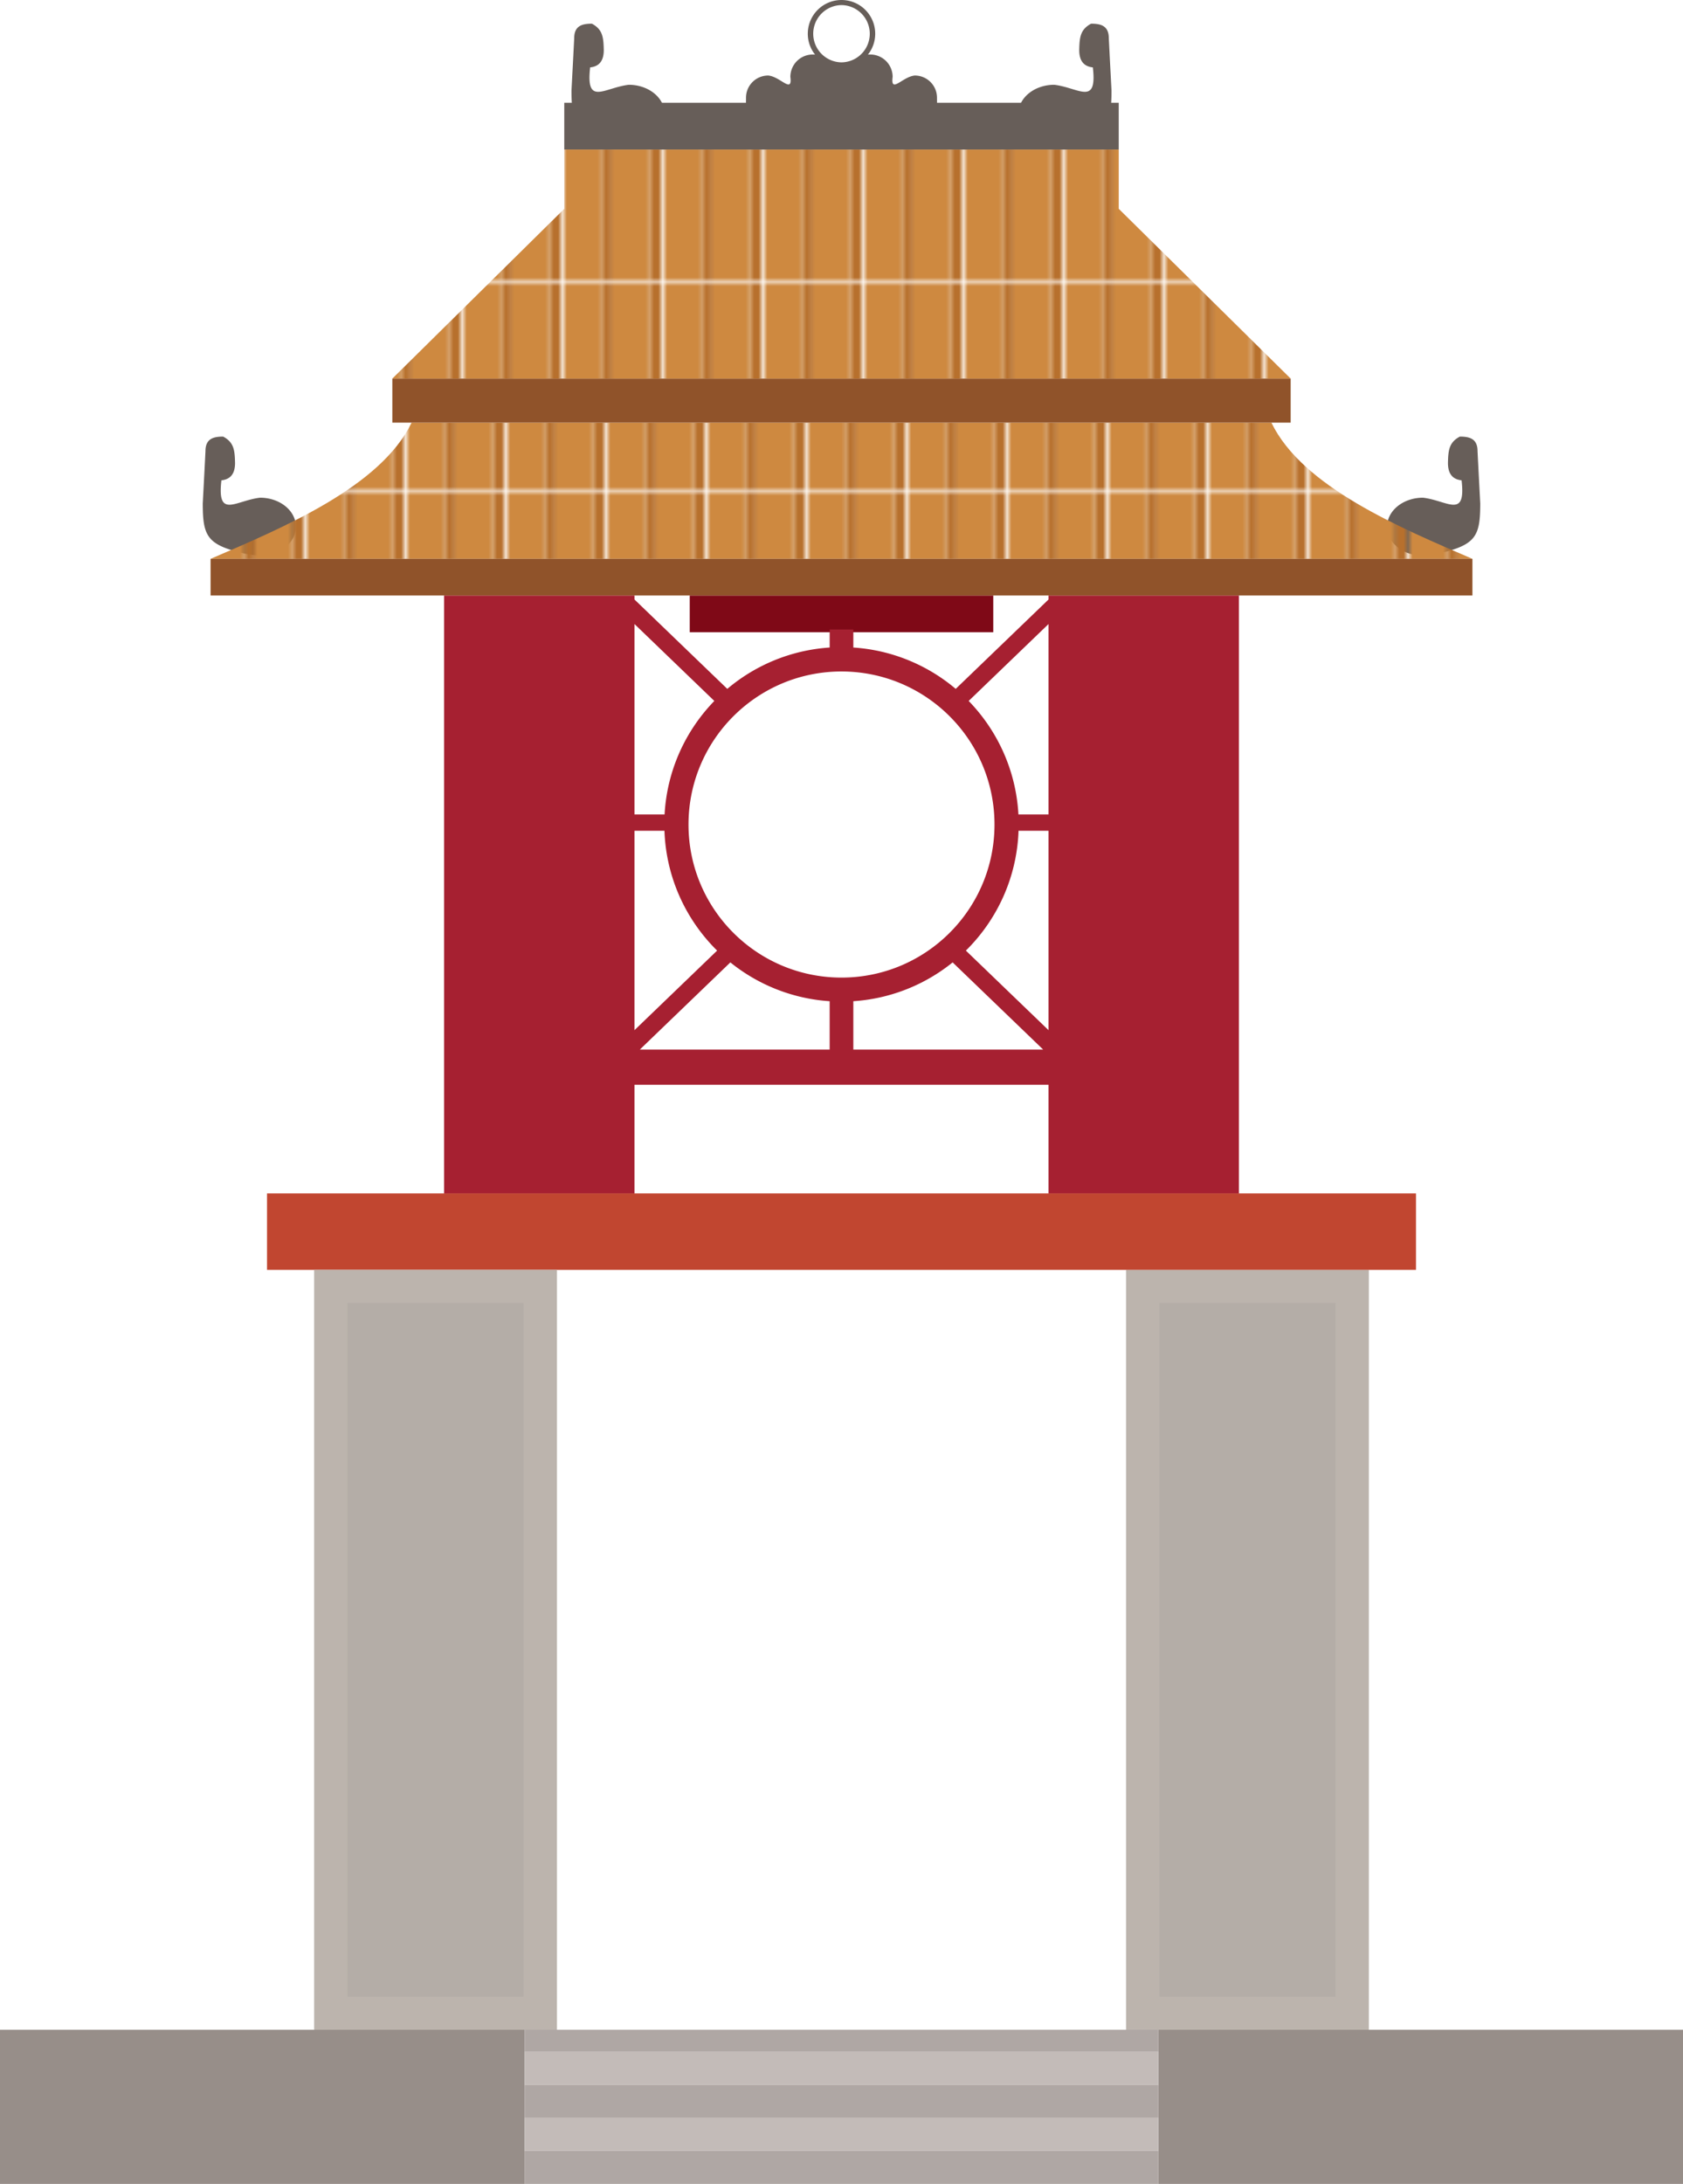
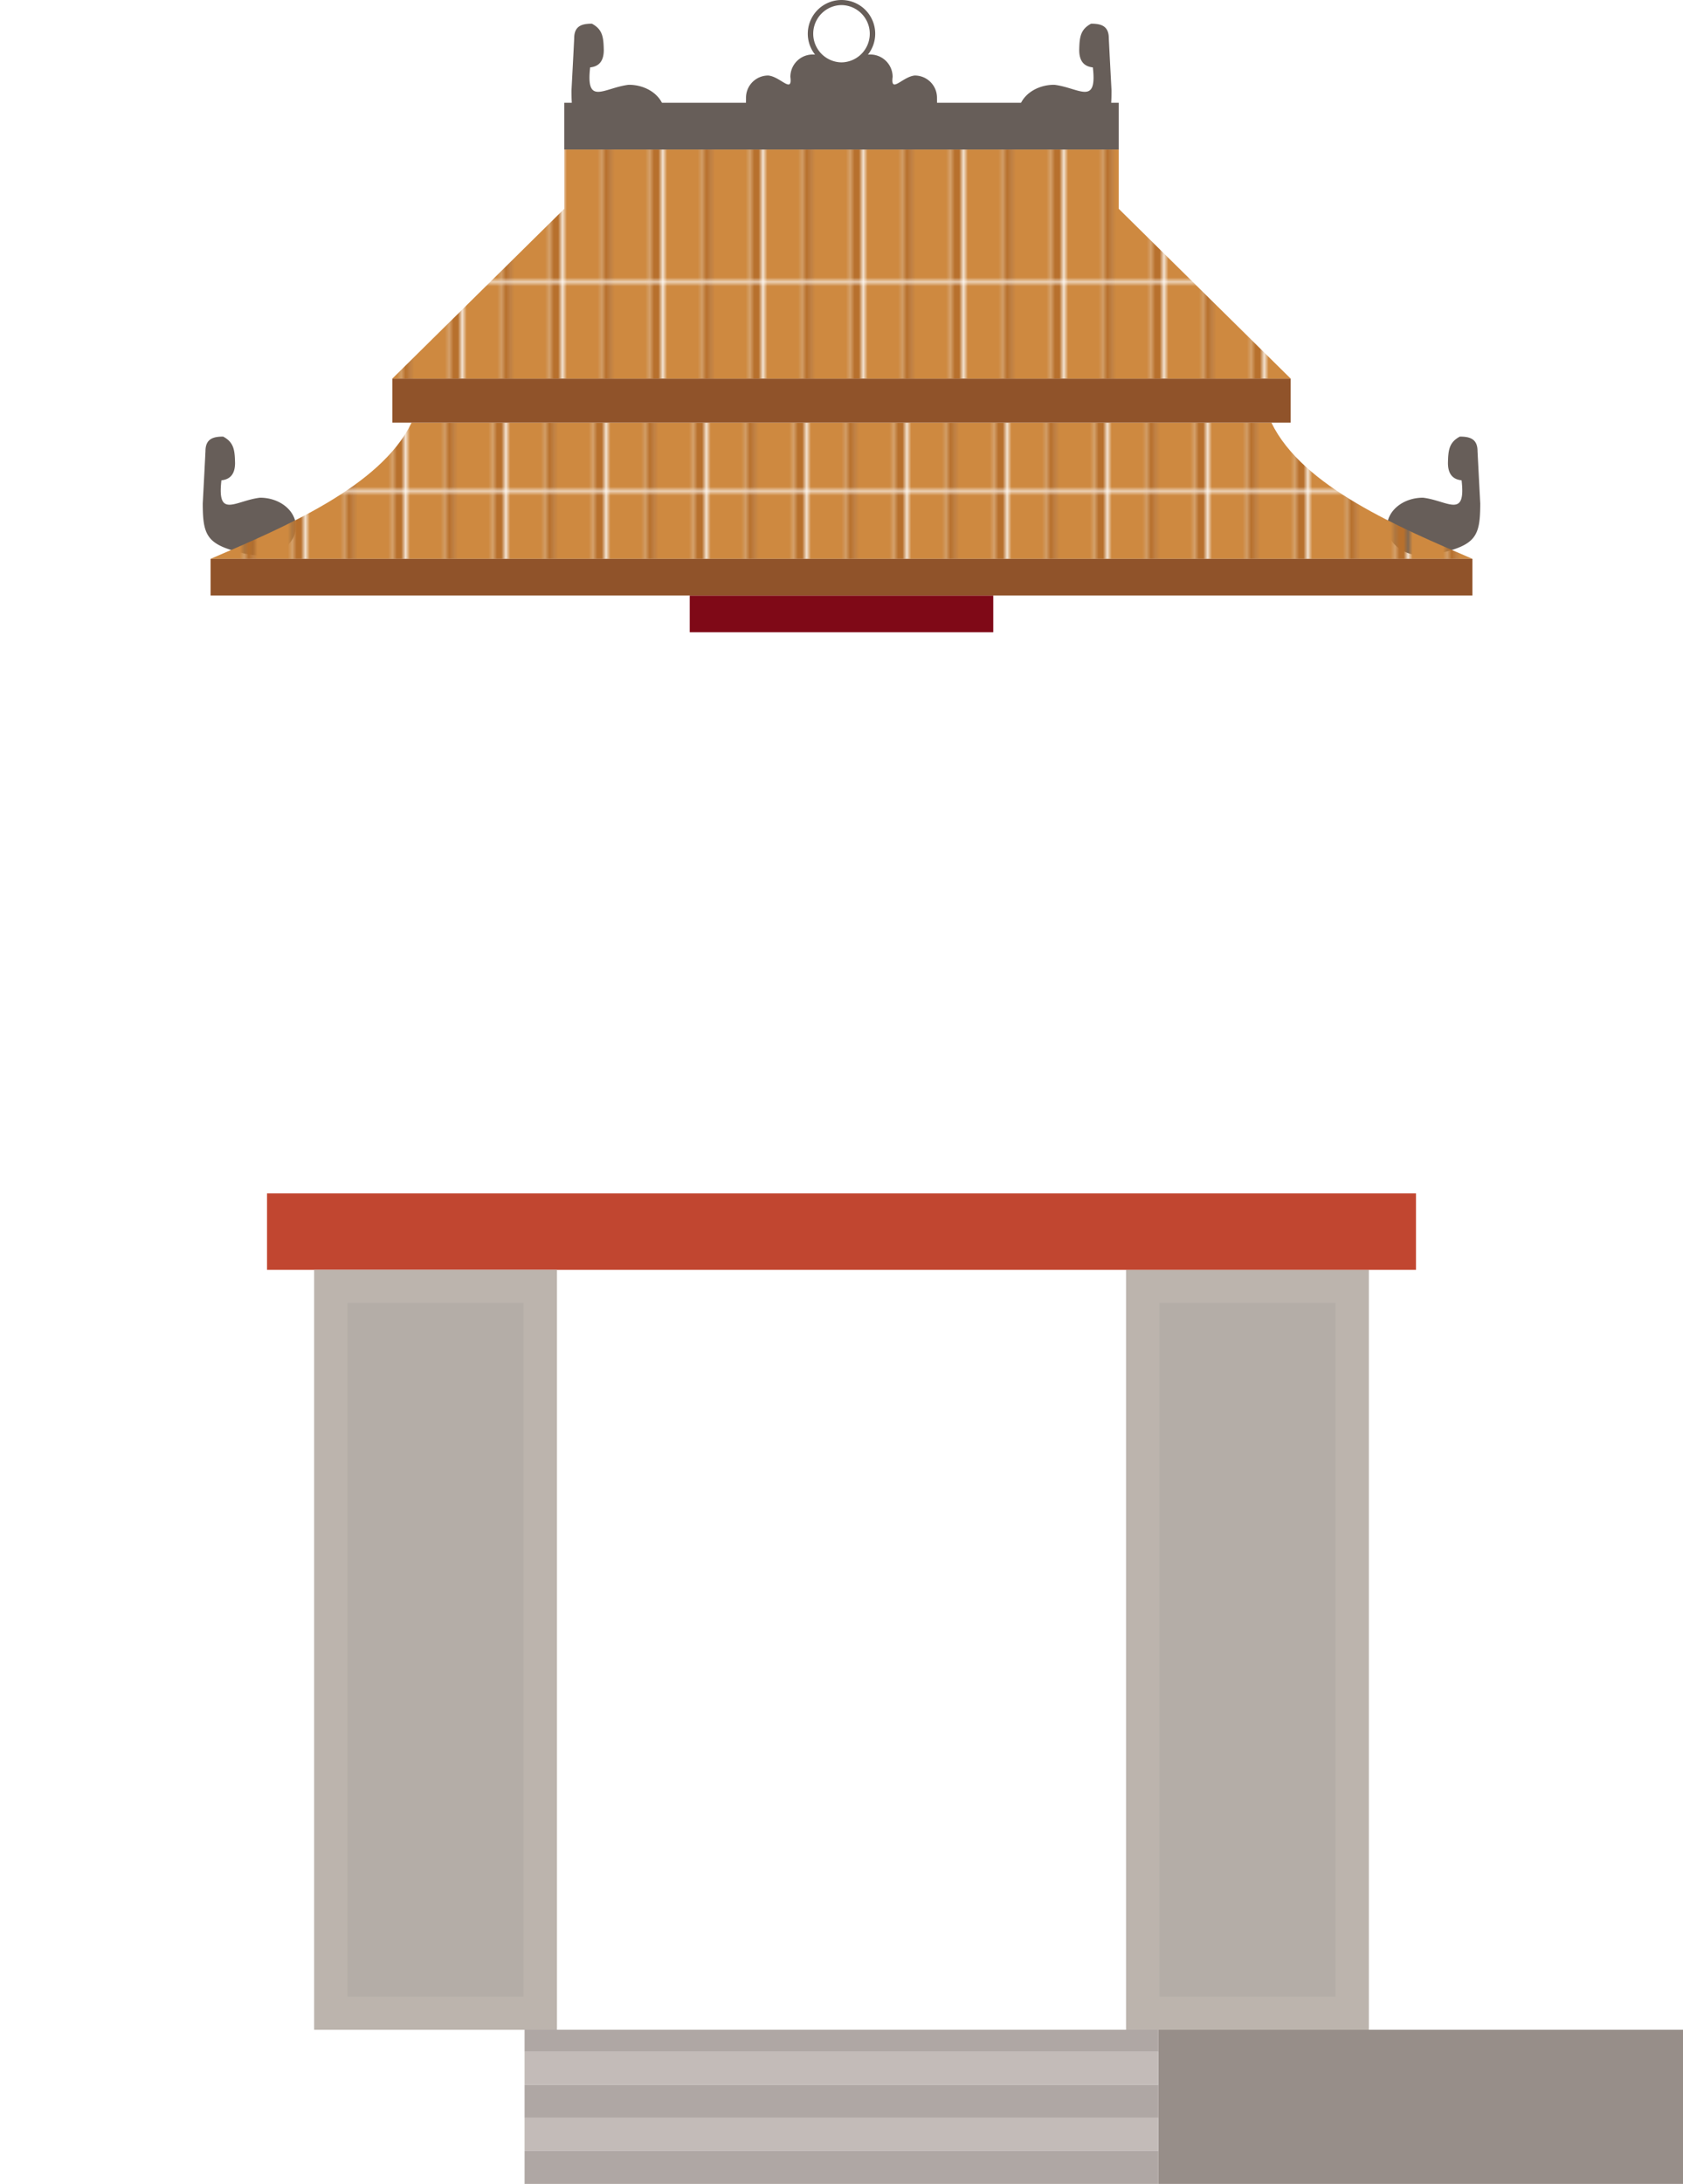
<svg xmlns="http://www.w3.org/2000/svg" xmlns:xlink="http://www.w3.org/1999/xlink" viewBox="496 -368 386.142 500.887" height="500.887" width="386.142">
  <defs>
    <pattern patternTransform="matrix(-1 0 0 1 410.5 54.433)" id="d" xlink:href="#a" />
    <pattern patternTransform="matrix(-1 0 0 1 906.5 422.433)" id="e" xlink:href="#b" />
    <pattern patternTransform="translate(804.857 50.393)" id="a" xlink:href="#c" />
    <pattern patternTransform="translate(308.857 418.393)" id="b" xlink:href="#c" />
    <pattern id="c" patternTransform="translate(308.857 418.393)" height="31.429" width="22.248" patternUnits="userSpaceOnUse">
      <path fill="#b7702d" stroke-width="1.447" d="M308.857 418.393h2.5v31.429h-2.5z" transform="translate(-308.857 -418.393)" />
      <path fill="#ce8940" stroke-width="2.818" d="M311.357 418.393h8.624v31.429h-8.624z" transform="translate(-308.857 -418.393)" />
      <path fill="#b7702d" stroke-width="1.447" d="M319.981 418.393h2.5v31.429h-2.5z" transform="translate(-308.857 -418.393)" />
      <path fill="#ce8940" stroke-width="2.818" d="M322.481 418.393h8.624v31.429h-8.624z" transform="translate(-308.857 -418.393)" />
    </pattern>
  </defs>
  <path d="M689.071-231.418H654.25V-223h34.821zm0 0h34.821V-223h-34.821z" fill="#7f0917" />
  <path d="M828.213-261.818c.002 2.596 1.159 3.773 3.127 3.977 1.043 8.955-3.233 4.643-8.86 3.99-4.543 0-8.225 2.978-8.225 6.654-.001 3.676 3.681 6.656 8.224 6.656a29.74 29.74 0 003.547-.494c8.588-2 9.598-3.928 9.598-11.518l-.357-6.742-.268-5.246c0-2.896-1.892-3.324-4.061-3.324-2.495 1.334-2.659 3.162-2.725 6.047z" fill="#675e59" />
-   <path d="M597.885-231.418V-94.29h43.69v-24.923h94.992v24.923h43.69v-137.127h-43.69v.915l-21.293 20.496a40.468 40.468 0 00-23.488-9.483v-4.137h-5.428v4.137a40.468 40.468 0 00-23.49 9.483l-21.293-20.496v-.915zm43.69 6.545l18.318 17.635c-6.607 6.81-10.854 15.924-11.414 26.024h-6.904zm94.992 0v43.659h-6.904c-.56-10.1-4.807-19.213-11.414-26.024zm-47.496 10.88c19.387 0 35.102 15.716 35.102 35.103s-15.715 35.103-35.102 35.103c-19.387 0-35.102-15.716-35.102-35.103s15.715-35.104 35.102-35.104zm-47.496 36.529h6.875c.382 10.747 4.929 20.43 12.084 27.484l-18.96 18.248zm88.117 0h6.875v45.732l-18.959-18.248c7.155-7.053 11.702-16.737 12.084-27.484zm-66.121 30.191a40.47 40.47 0 0022.785 8.9v11.088h-43.549zm51 0l20.764 19.988h-43.55v-11.088a40.47 40.47 0 0022.786-8.9z" fill="#a62031" />
  <path d="M743.613-356.52c.002 2.597 1.159 3.773 3.126 3.977 1.043 8.955-3.232 4.644-8.86 3.99-4.542 0-8.224 2.979-8.224 6.654-.001 3.676 3.681 6.656 8.224 6.656a29.74 29.74 0 003.547-.494c8.587-2 9.597-3.927 9.597-11.518l-.357-6.742-.267-5.246c0-2.896-1.893-3.323-4.062-3.324-2.495 1.334-2.658 3.162-2.724 6.048z" fill="#675e59" />
  <path fill="#bcb4ad" d="M754.357 97.53h55.714V-76.756h-55.714z" />
  <path fill="#978e89" d="M761.785 132.887h120.357V97.53H761.785z" />
  <path fill="#b4ada7" d="M762.011-69.163h40.406v159.1h-40.406z" />
  <path d="M689.071-368v1.168a6.567 6.567 0 000 13.133v20.002h-63.607v-10.73h41.69c-.001-.436.007-.839.007-1.163a5.09 5.09 0 015.09-5.088c2.825.242 5.6 4.288 5.088.313a5.134 5.134 0 015.67-5.106 7.695 7.695 0 01-1.672-4.795 7.735 7.735 0 017.734-7.734zm0 0v1.168a6.567 6.567 0 010 13.133v20.002h63.608v-10.73h-41.69c0-.436-.008-.839-.008-1.163a5.09 5.09 0 00-5.09-5.088c-2.825.242-5.6 4.288-5.088.313a5.134 5.134 0 00-5.67-5.106 7.695 7.695 0 001.672-4.795 7.735 7.735 0 00-7.734-7.734zM549.93-261.818c-.003 2.596-1.16 3.773-3.127 3.977-1.043 8.955 3.232 4.643 8.86 3.99 4.542 0 8.224 2.978 8.225 6.654 0 3.676-3.682 6.656-8.225 6.656a29.74 29.74 0 01-3.547-.494c-8.587-2-9.597-3.928-9.597-11.518l.357-6.742.267-5.246c0-2.896 1.893-3.324 4.062-3.324 2.495 1.334 2.658 3.162 2.724 6.047z" fill="#675e59" />
  <path d="M634.53-356.52c-.003 2.597-1.16 3.773-3.127 3.977-1.043 8.955 3.232 4.644 8.86 3.99 4.542 0 8.225 2.979 8.225 6.654 0 3.676-3.682 6.656-8.225 6.656a29.74 29.74 0 01-3.547-.494c-8.587-2-9.597-3.927-9.597-11.518l.357-6.742.267-5.246c.001-2.896 1.893-3.323 4.062-3.324 2.495 1.334 2.658 3.162 2.724 6.048z" fill="#675e59" />
  <path d="M557.264-94.29v17.535H820.88v-17.536H689.07z" fill="#c14630" />
  <path fill="#bcb4ad" d="M623.786 97.53h-55.714V-76.756h55.714z" />
  <path d="M616.358 125.311v7.576h145.428v-7.576H689.07z" fill="#afa7a4" />
-   <path fill="#978e89" d="M616.357 132.887H496V97.53h120.357z" />
  <path d="M616.358 117.735v7.576h145.428v-7.576H689.07z" fill="#c3bbb8" />
  <path d="M616.358 110.159v7.576h145.428v-7.576H689.07z" fill="#afa7a4" />
  <path d="M616.358 102.582v7.577h145.428v-7.577H689.07z" fill="#c3bbb8" />
  <path d="M616.358 97.53v5.052h145.428V97.53H689.07z" fill="#afa7a4" />
  <path fill="#b4ada7" d="M616.132-69.163h-40.406v159.1h40.406z" />
  <path d="M856 422.224v31.238H711.243c16.542-7.119 38.993-16.474 46.123-31.238zm0 0v31.238h144.758c-16.543-7.119-38.994-16.474-46.123-31.238z" fill="url(#d)" transform="translate(-166.929 -693.29)" />
  <path d="M689.071-281.169H586.016v10.102h103.055zm0 0h103.055v10.102H689.071z" fill="#90532a" />
  <path d="M856 359.594h-63.606v13.582l-39.449 38.946H856zm0 0h63.607v13.582l39.448 38.946H856z" fill="url(#e)" transform="translate(-166.929 -693.29)" />
  <path d="M689.071-239.828H544.314v8.41h144.757zm0 0h144.757v8.41H689.071z" fill="#90532a" />
</svg>